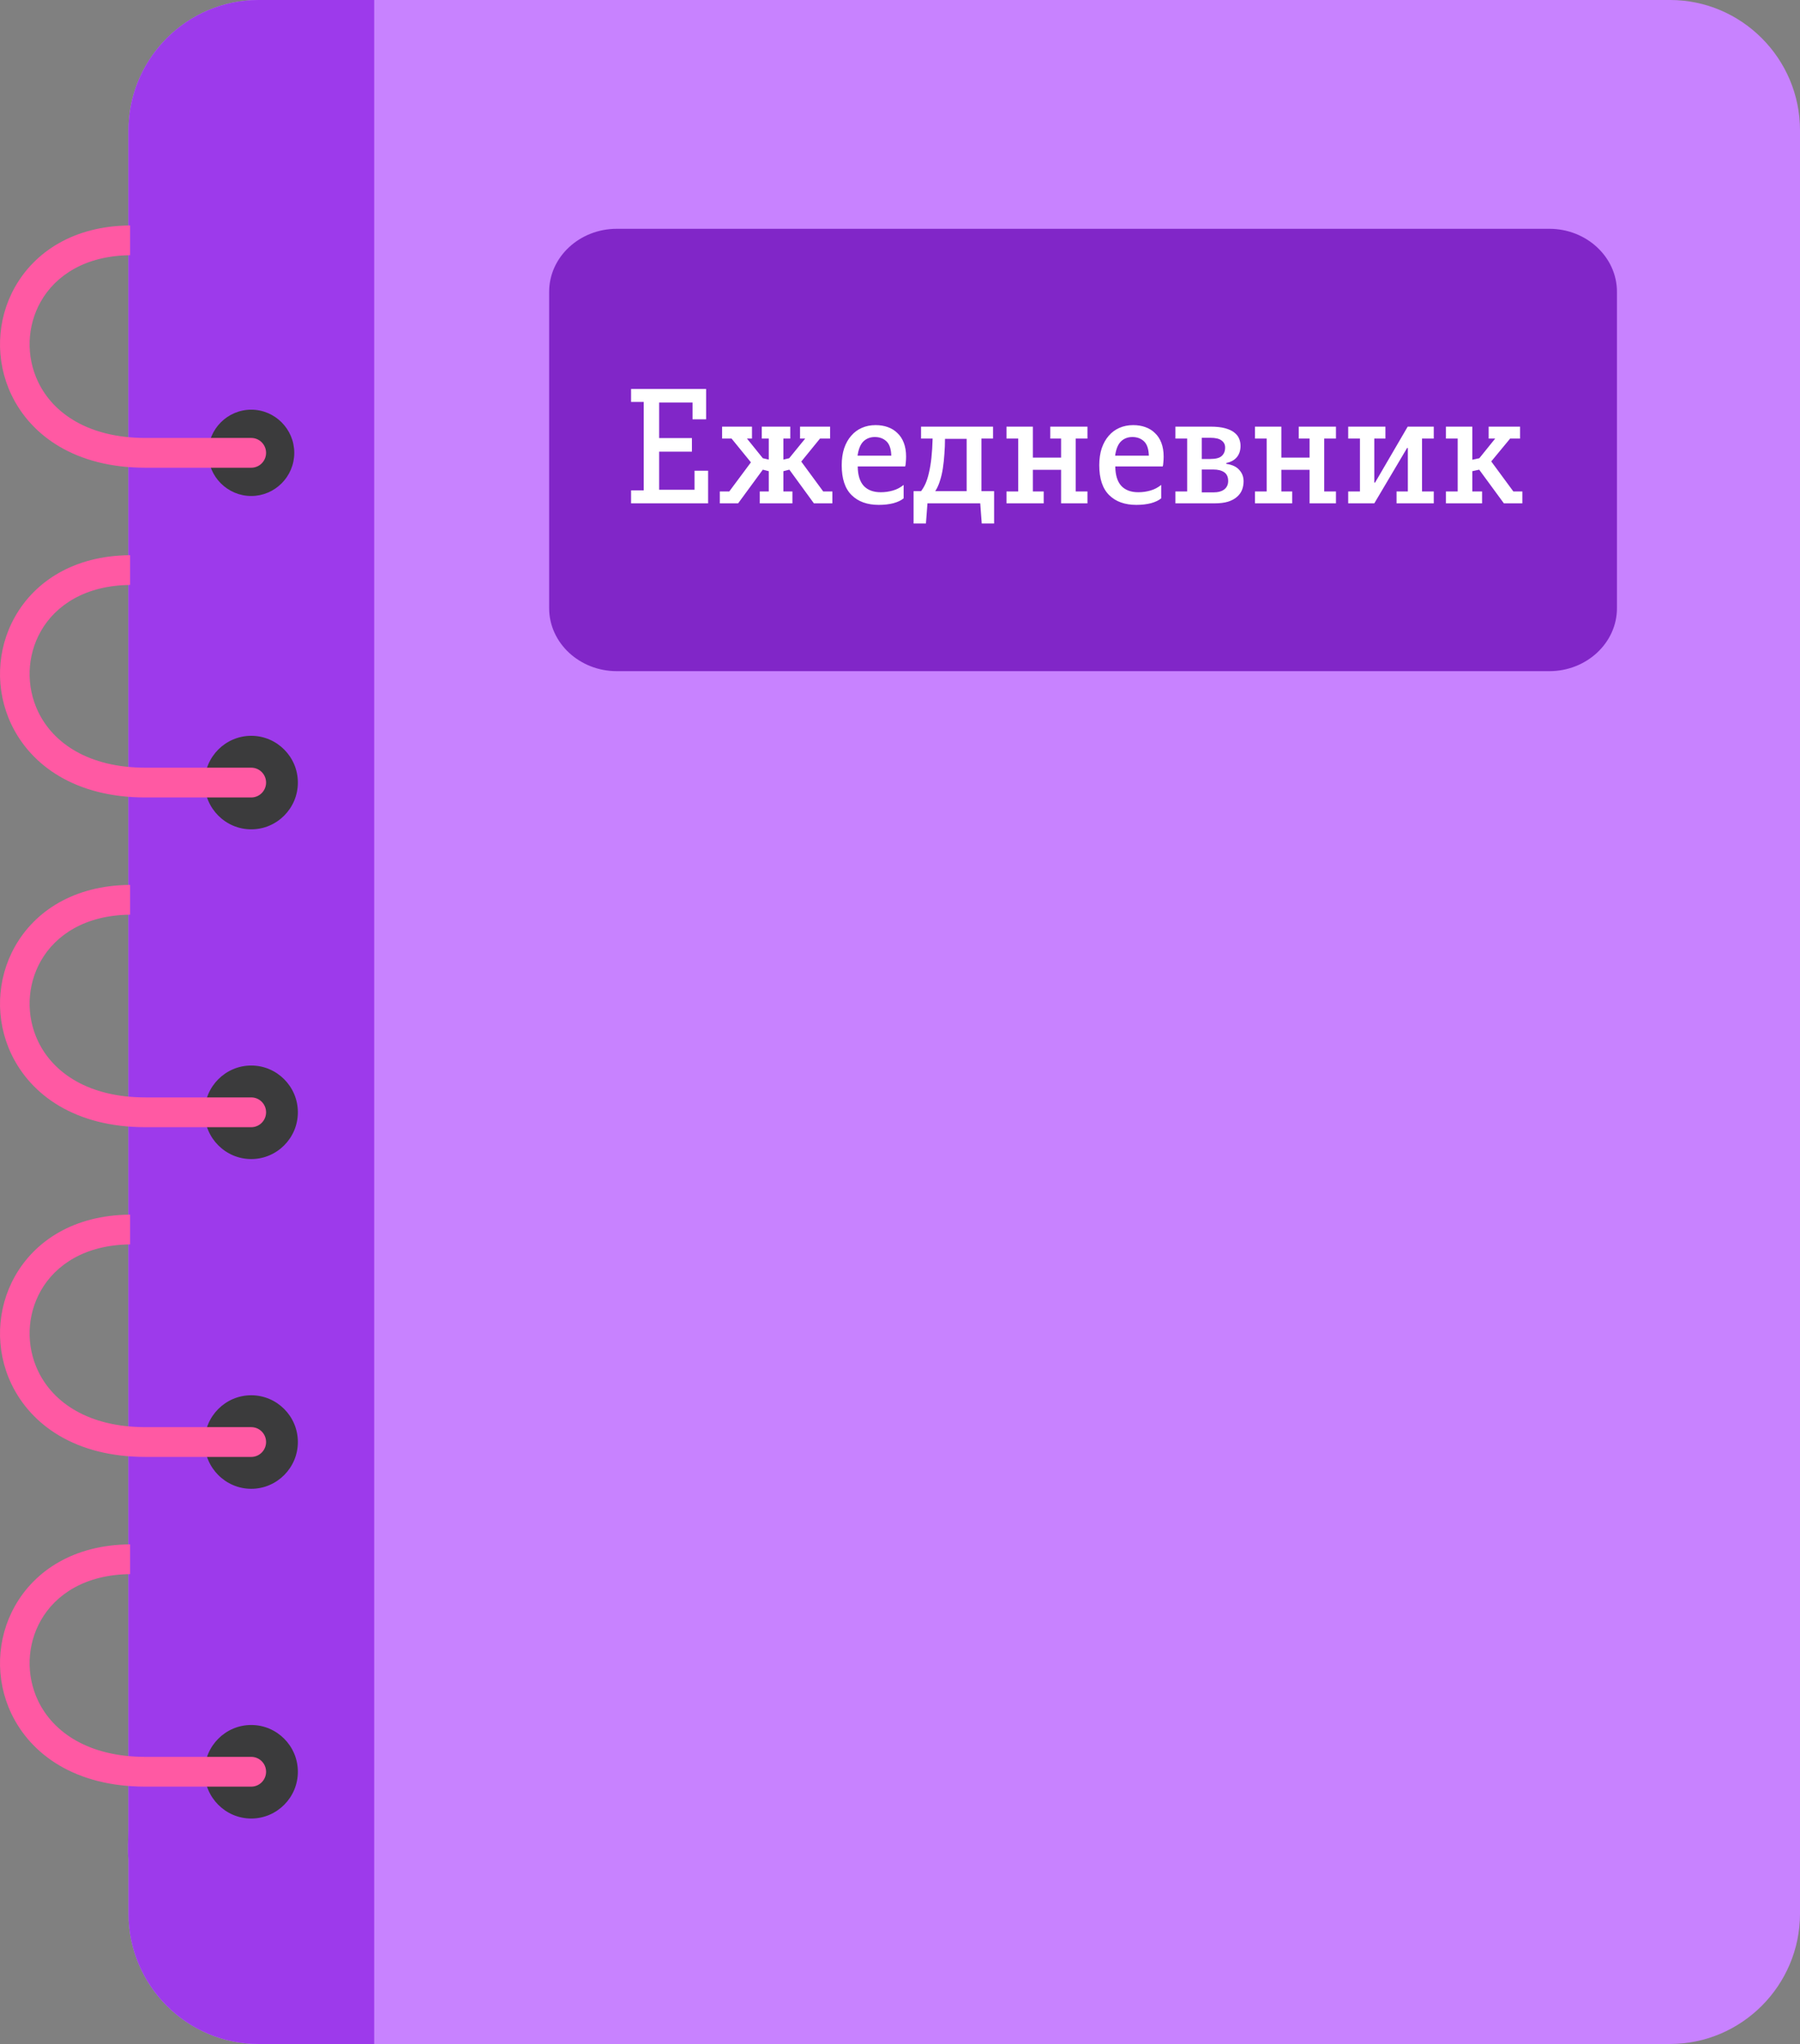
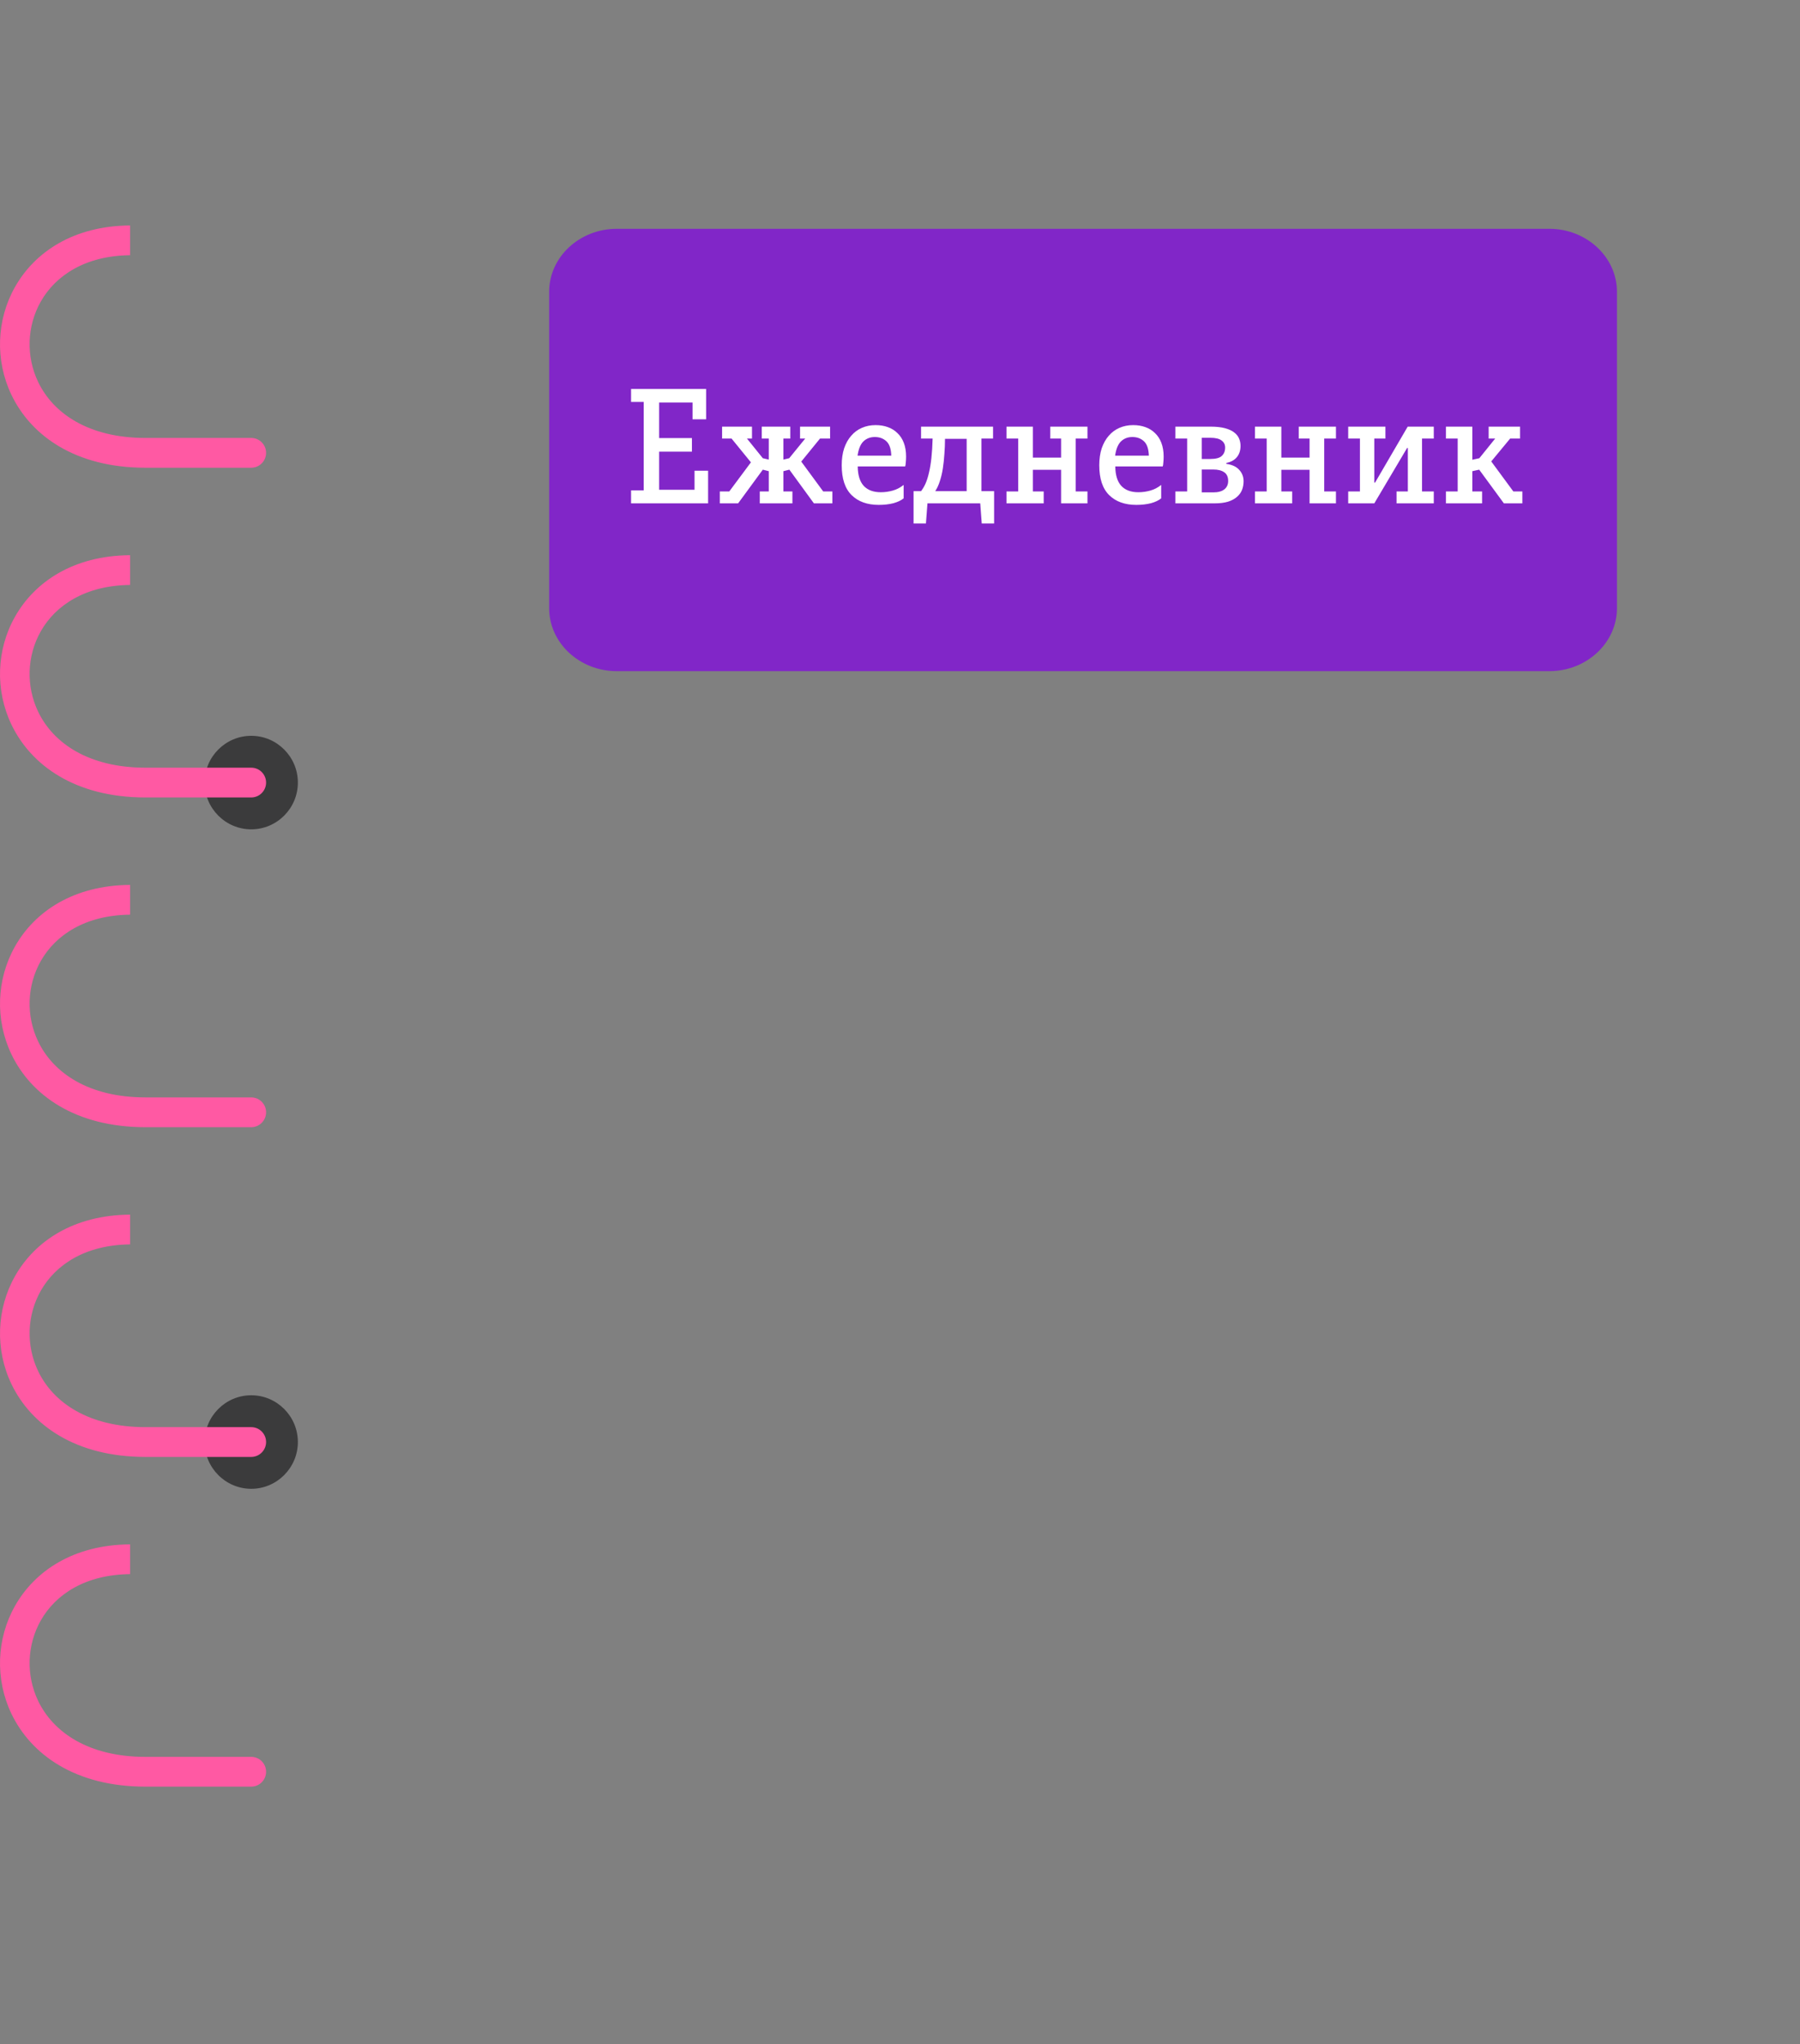
<svg xmlns="http://www.w3.org/2000/svg" width="118" height="134" viewBox="0 0 118 134" fill="none">
  <rect x="0" y="0" width="118" height="134" fill="#808080" stroke="none" />
  <g clip-path="url(#clip0_85_4246)">
-     <path fill-rule="evenodd" clip-rule="evenodd" d="M8.425 121.926V125.459C8.425 127.809 9.383 129.944 10.926 131.492C12.469 133.039 14.599 134 16.943 134H109.482C111.826 134 113.956 133.039 115.499 131.492C117.043 129.944 118 127.809 118 125.459V8.541C118 6.191 117.043 4.056 115.499 2.508C113.956 0.961 111.826 2.03345e-05 109.482 2.03345e-05H16.943C14.599 2.03345e-05 12.469 0.961 10.926 2.508C9.479 3.959 8.546 5.927 8.436 8.104C8.424 8.252 8.418 8.402 8.418 8.553V119.959C8.418 120.486 8.348 121.31 8.425 121.926Z" fill="#C882FF" />
-     <path fill-rule="evenodd" clip-rule="evenodd" d="M8.425 121.926V125.459C8.425 127.809 9.383 129.944 10.926 131.492C12.469 133.039 14.599 134 16.943 134H24.53V2.03345e-05H16.943C14.599 2.03345e-05 12.469 0.961 10.926 2.508C9.479 3.959 8.546 5.927 8.436 8.104C8.424 8.252 8.418 8.402 8.418 8.553V119.959C8.418 120.486 8.348 121.31 8.425 121.926Z" fill="#9D3AEB" />
    <path fill-rule="evenodd" clip-rule="evenodd" d="M16.47 54.37C18.154 54.37 19.527 52.993 19.527 51.304C19.527 49.615 18.154 48.238 16.47 48.238C14.786 48.238 13.412 49.615 13.412 51.304C13.412 52.993 14.786 54.37 16.47 54.37Z" fill="#3B3B3C" />
-     <path fill-rule="evenodd" clip-rule="evenodd" d="M16.47 75.986C18.154 75.986 19.527 74.609 19.527 72.92C19.527 71.231 18.154 69.854 16.47 69.854C14.786 69.854 13.412 71.231 13.412 72.92C13.412 74.609 14.786 75.986 16.47 75.986Z" fill="#3B3B3C" />
    <path fill-rule="evenodd" clip-rule="evenodd" d="M16.47 97.603C18.154 97.603 19.527 96.225 19.527 94.536C19.527 92.848 18.154 91.471 16.47 91.471C14.786 91.471 13.412 92.848 13.412 94.536C13.412 96.225 14.786 97.603 16.47 97.603Z" fill="#3B3B3C" />
-     <path fill-rule="evenodd" clip-rule="evenodd" d="M16.47 119.219C18.154 119.219 19.527 117.842 19.527 116.153C19.527 114.464 18.154 113.087 16.47 113.087C14.786 113.087 13.412 114.464 13.412 116.153C13.412 117.842 14.786 119.219 16.47 119.219Z" fill="#3B3B3C" />
-     <path fill-rule="evenodd" clip-rule="evenodd" d="M16.47 32.516C18.023 32.516 19.291 31.246 19.291 29.688C19.291 28.13 18.023 26.858 16.47 26.858C14.916 26.858 13.648 28.13 13.648 29.688C13.648 31.246 14.916 32.516 16.47 32.516Z" fill="#3B3B3C" />
    <path d="M8.528 38.348C5.613 38.376 3.647 39.666 2.671 41.392C2.218 42.193 1.974 43.09 1.944 43.995C1.914 44.903 2.099 45.821 2.504 46.664C3.488 48.713 5.801 50.328 9.539 50.328H16.47C17.007 50.328 17.443 50.765 17.443 51.304C17.443 51.843 17.007 52.28 16.47 52.28H9.539C4.937 52.28 2.036 50.178 0.754 47.51C0.212 46.381 -0.036 45.151 0.004 43.934C0.045 42.714 0.373 41.509 0.983 40.431C2.279 38.137 4.823 36.421 8.528 36.398V38.348Z" fill="#FF59A3" />
    <path d="M8.528 59.965C5.613 59.992 3.647 61.282 2.671 63.008C2.218 63.81 1.974 64.706 1.944 65.611C1.914 66.519 2.099 67.437 2.503 68.28C3.488 70.329 5.801 71.944 9.539 71.944H16.47C17.007 71.944 17.443 72.381 17.443 72.92C17.443 73.459 17.007 73.897 16.47 73.897H9.539C4.937 73.897 2.036 71.795 0.754 69.126C0.212 67.997 -0.036 66.767 0.004 65.55C0.045 64.331 0.373 63.125 0.983 62.047C2.279 59.753 4.823 58.038 8.528 58.014V59.965Z" fill="#FF59A3" />
    <path d="M8.528 81.581C5.613 81.608 3.647 82.898 2.671 84.624C2.218 85.426 1.974 86.322 1.944 87.228C1.914 88.135 2.099 89.053 2.504 89.897C3.488 91.946 5.801 93.561 9.539 93.561H16.47C17.007 93.561 17.443 93.998 17.443 94.537C17.443 95.076 17.007 95.513 16.47 95.513H9.539C4.937 95.513 2.036 93.411 0.754 90.743C0.211 89.613 -0.036 88.383 0.004 87.166C0.045 85.947 0.373 84.741 0.983 83.663C2.279 81.37 4.823 79.654 8.528 79.63V81.581Z" fill="#FF59A3" />
    <path d="M8.528 103.197C5.613 103.224 3.647 104.514 2.671 106.24C2.218 107.042 1.974 107.938 1.944 108.844C1.914 109.752 2.099 110.67 2.503 111.512C3.488 113.562 5.801 115.177 9.539 115.177H16.47C17.007 115.177 17.443 115.614 17.443 116.153C17.443 116.692 17.007 117.129 16.47 117.129H9.539C4.937 117.129 2.036 115.027 0.754 112.359C0.212 111.23 -0.036 109.999 0.004 108.783C0.045 107.563 0.373 106.358 0.983 105.28C2.279 102.986 4.823 101.271 8.528 101.246V103.197Z" fill="#FF59A3" />
    <path d="M8.528 16.732C5.613 16.759 3.647 18.049 2.671 19.775C2.218 20.577 1.974 21.473 1.944 22.378C1.914 23.286 2.099 24.204 2.504 25.047C3.488 27.097 5.801 28.711 9.539 28.711H16.47C17.007 28.711 17.443 29.149 17.443 29.688C17.443 30.227 17.007 30.664 16.47 30.664H9.539C4.937 30.664 2.036 28.562 0.754 25.894C0.212 24.764 -0.036 23.534 0.004 22.317C0.045 21.098 0.373 19.892 0.983 18.814C2.279 16.521 4.823 14.805 8.528 14.781V16.732Z" fill="#FF59A3" />
    <path fill-rule="evenodd" clip-rule="evenodd" d="M36 19.126V39.874C36 41.01 36.498 42.041 37.3 42.789C38.103 43.536 39.211 44 40.43 44H101.569C102.789 44 103.897 43.536 104.699 42.789C105.502 42.041 106 41.01 106 39.874V19.126C106 17.99 105.502 16.958 104.699 16.211C103.897 15.463 102.789 15 101.569 15H40.43C39.211 15 38.103 15.464 37.3 16.211C36.498 16.958 36 17.99 36 19.126Z" fill="#8126C8" />
    <path d="M41.37 32.15H42.2V26.35H41.37V25.5H46.29V27.49H45.4V26.39H43.21V28.72H45.36V29.61H43.21V32.11H45.53V30.86H46.42V33H41.37V32.15ZM47.187 32.22H47.807L49.227 30.31L47.957 28.75H47.337V27.97H49.297V28.75H48.967L50.007 30.04L50.397 30.13V28.75H49.937V27.97H51.807V28.75H51.357V30.13L51.737 30.04L52.787 28.75H52.447V27.97H54.417V28.75H53.757L52.527 30.26L53.967 32.22H54.567V33H53.357L51.747 30.79L51.357 30.89V32.22H51.947V33H49.807V32.22H50.397V30.89L50.007 30.79L48.387 33H47.187V32.22ZM57.609 33.1C56.855 33.1 56.262 32.887 55.829 32.46C55.395 32.033 55.179 31.38 55.179 30.5C55.179 30.087 55.232 29.717 55.339 29.39C55.452 29.063 55.605 28.79 55.799 28.57C55.992 28.343 56.225 28.17 56.499 28.05C56.772 27.93 57.072 27.87 57.399 27.87C57.692 27.87 57.959 27.913 58.199 28C58.445 28.087 58.655 28.217 58.829 28.39C59.009 28.557 59.149 28.77 59.249 29.03C59.349 29.29 59.399 29.59 59.399 29.93C59.399 30.063 59.392 30.193 59.379 30.32C59.372 30.44 59.359 30.527 59.339 30.58H56.229C56.235 31.153 56.369 31.58 56.629 31.86C56.889 32.133 57.259 32.27 57.739 32.27C58.012 32.27 58.275 32.233 58.529 32.16C58.789 32.087 59.025 31.963 59.239 31.79V32.67C59.079 32.803 58.855 32.91 58.569 32.99C58.282 33.063 57.962 33.1 57.609 33.1ZM58.429 29.87C58.415 29.43 58.309 29.117 58.109 28.93C57.909 28.743 57.655 28.65 57.349 28.65C57.049 28.65 56.799 28.747 56.599 28.94C56.405 29.133 56.279 29.443 56.219 29.87H58.429ZM63.37 32.2V28.77H61.95C61.95 29.097 61.936 29.427 61.91 29.76C61.889 30.087 61.856 30.403 61.809 30.71C61.763 31.01 61.696 31.29 61.609 31.55C61.529 31.803 61.429 32.02 61.309 32.2H63.37ZM60.7 34.32H59.889V32.2H60.38C60.493 32.053 60.593 31.883 60.679 31.69C60.766 31.49 60.84 31.253 60.9 30.98C60.966 30.707 61.02 30.387 61.059 30.02C61.099 29.653 61.126 29.23 61.139 28.75H60.38V27.97H65.1V28.75H64.34V32.2H65.169V34.32H64.359L64.26 33H60.8L60.7 34.32ZM68.42 33H65.98V32.22H66.75V28.75H65.98V27.97H67.71V30H69.56V28.75H68.85V27.97H71.29V28.75H70.52V32.22H71.29V33H69.56V30.8H67.71V32.22H68.42V33ZM74.493 33.1C73.74 33.1 73.147 32.887 72.713 32.46C72.28 32.033 72.063 31.38 72.063 30.5C72.063 30.087 72.117 29.717 72.223 29.39C72.337 29.063 72.49 28.79 72.683 28.57C72.877 28.343 73.11 28.17 73.383 28.05C73.657 27.93 73.957 27.87 74.283 27.87C74.577 27.87 74.843 27.913 75.083 28C75.33 28.087 75.54 28.217 75.713 28.39C75.893 28.557 76.033 28.77 76.133 29.03C76.233 29.29 76.283 29.59 76.283 29.93C76.283 30.063 76.277 30.193 76.263 30.32C76.257 30.44 76.243 30.527 76.223 30.58H73.113C73.12 31.153 73.253 31.58 73.513 31.86C73.773 32.133 74.143 32.27 74.623 32.27C74.897 32.27 75.16 32.233 75.413 32.16C75.673 32.087 75.91 31.963 76.123 31.79V32.67C75.963 32.803 75.74 32.91 75.453 32.99C75.167 33.063 74.847 33.1 74.493 33.1ZM75.313 29.87C75.3 29.43 75.193 29.117 74.993 28.93C74.793 28.743 74.54 28.65 74.233 28.65C73.933 28.65 73.683 28.747 73.483 28.94C73.29 29.133 73.163 29.443 73.103 29.87H75.313ZM77.054 32.22H77.824V28.75H77.054V27.97H79.364C79.731 27.97 80.041 28.003 80.294 28.07C80.548 28.137 80.748 28.227 80.894 28.34C81.048 28.453 81.158 28.587 81.224 28.74C81.291 28.893 81.324 29.057 81.324 29.23C81.324 29.53 81.244 29.777 81.084 29.97C80.924 30.163 80.694 30.29 80.394 30.35V30.41C80.774 30.463 81.058 30.597 81.244 30.81C81.431 31.017 81.524 31.263 81.524 31.55C81.524 31.75 81.491 31.937 81.424 32.11C81.358 32.283 81.248 32.437 81.094 32.57C80.948 32.703 80.751 32.81 80.504 32.89C80.264 32.963 79.964 33 79.604 33H77.054V32.22ZM79.344 30.09C79.704 30.09 79.954 30.023 80.094 29.89C80.241 29.757 80.314 29.573 80.314 29.34C80.314 29.147 80.238 28.993 80.084 28.88C79.931 28.76 79.684 28.7 79.344 28.7H78.784V30.09H79.344ZM79.534 32.28C79.854 32.28 80.098 32.213 80.264 32.08C80.431 31.947 80.514 31.763 80.514 31.53C80.514 31.27 80.428 31.08 80.254 30.96C80.081 30.84 79.841 30.78 79.534 30.78H78.784V32.28H79.534ZM84.709 33H82.269V32.22H83.039V28.75H82.269V27.97H83.999V30H85.849V28.75H85.139V27.97H87.579V28.75H86.809V32.22H87.579V33H85.849V30.8H83.999V32.22H84.709V33ZM88.382 32.22H89.152V28.75H88.382V27.97H90.822V28.75H90.092V31.64H90.142L92.282 27.97H93.992V28.75H93.222V32.22H93.992V33H91.552V32.22H92.292V29.37H92.242L90.092 33H88.382V32.22ZM97.159 33H94.789V32.22H95.559V28.75H94.789V27.97H96.519V30.14L96.979 30.04L98.019 28.75H97.589V27.97H99.649V28.75H98.999L97.759 30.25L99.209 32.22H99.799V33H98.589L96.969 30.79L96.519 30.89V32.22H97.159V33Z" fill="white" />
  </g>
  <defs>
    <clipPath id="clip0_85_4246">
      <rect width="118" height="134" fill="white" />
    </clipPath>
  </defs>
</svg>